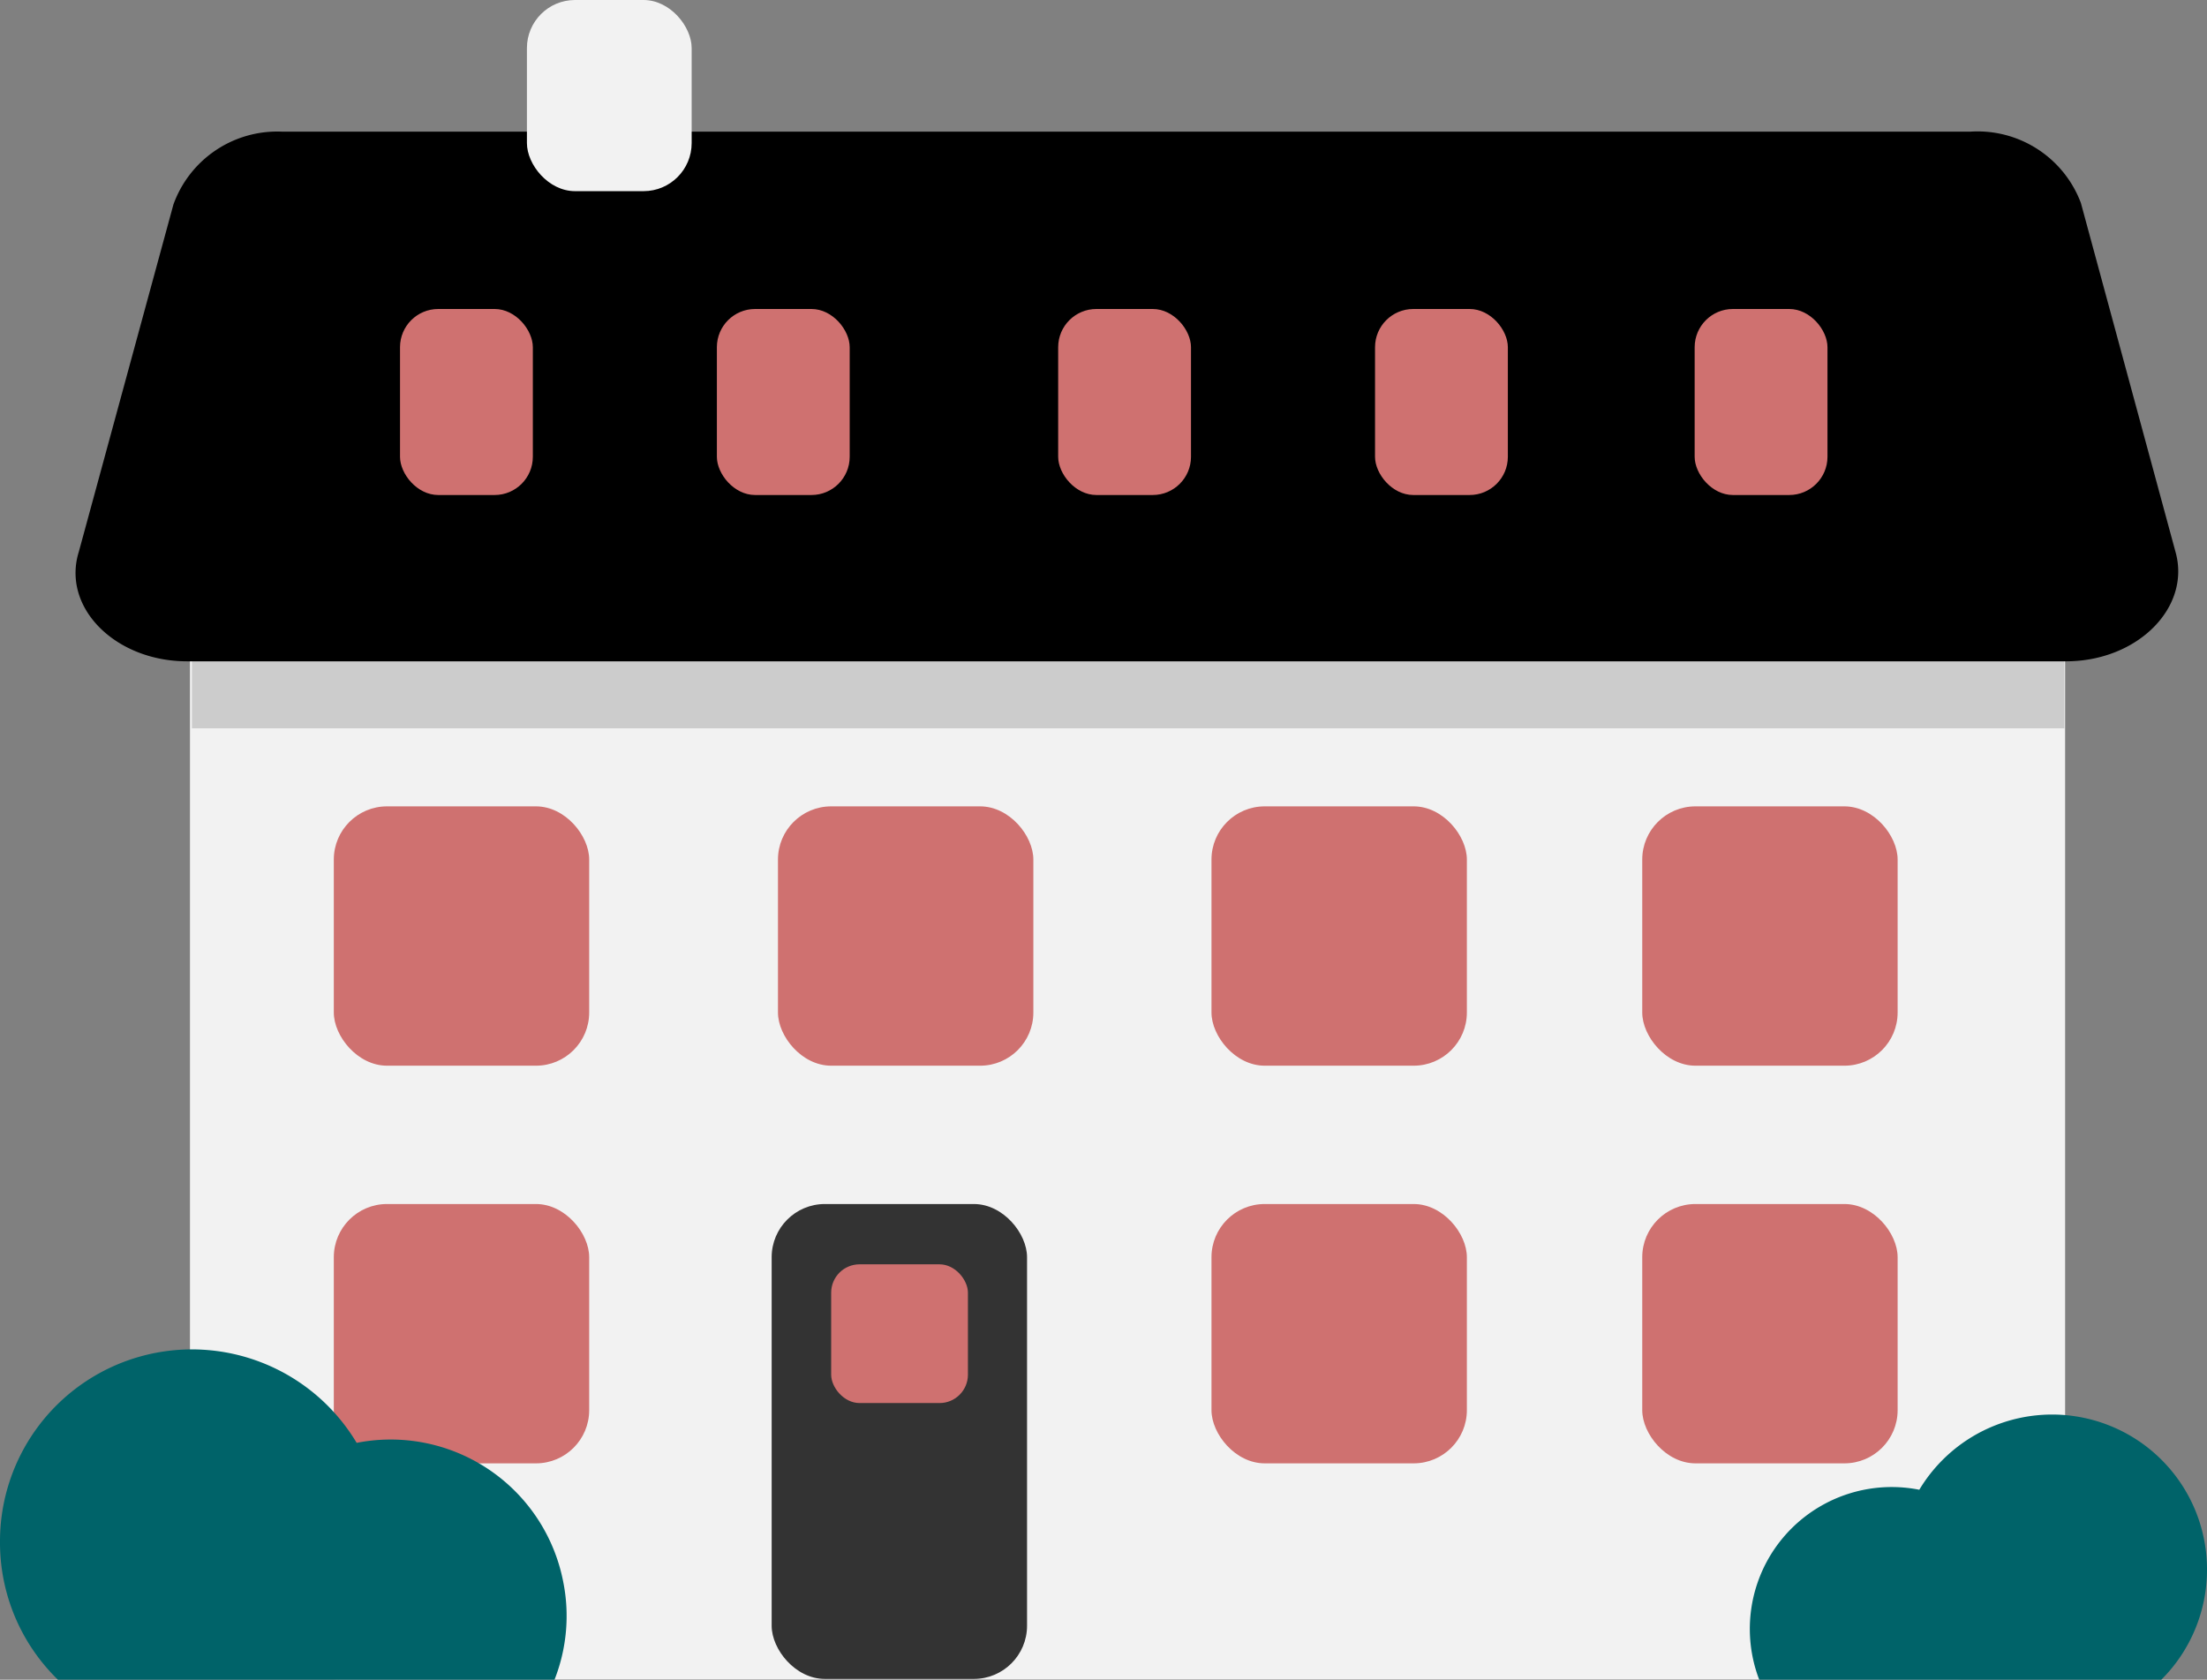
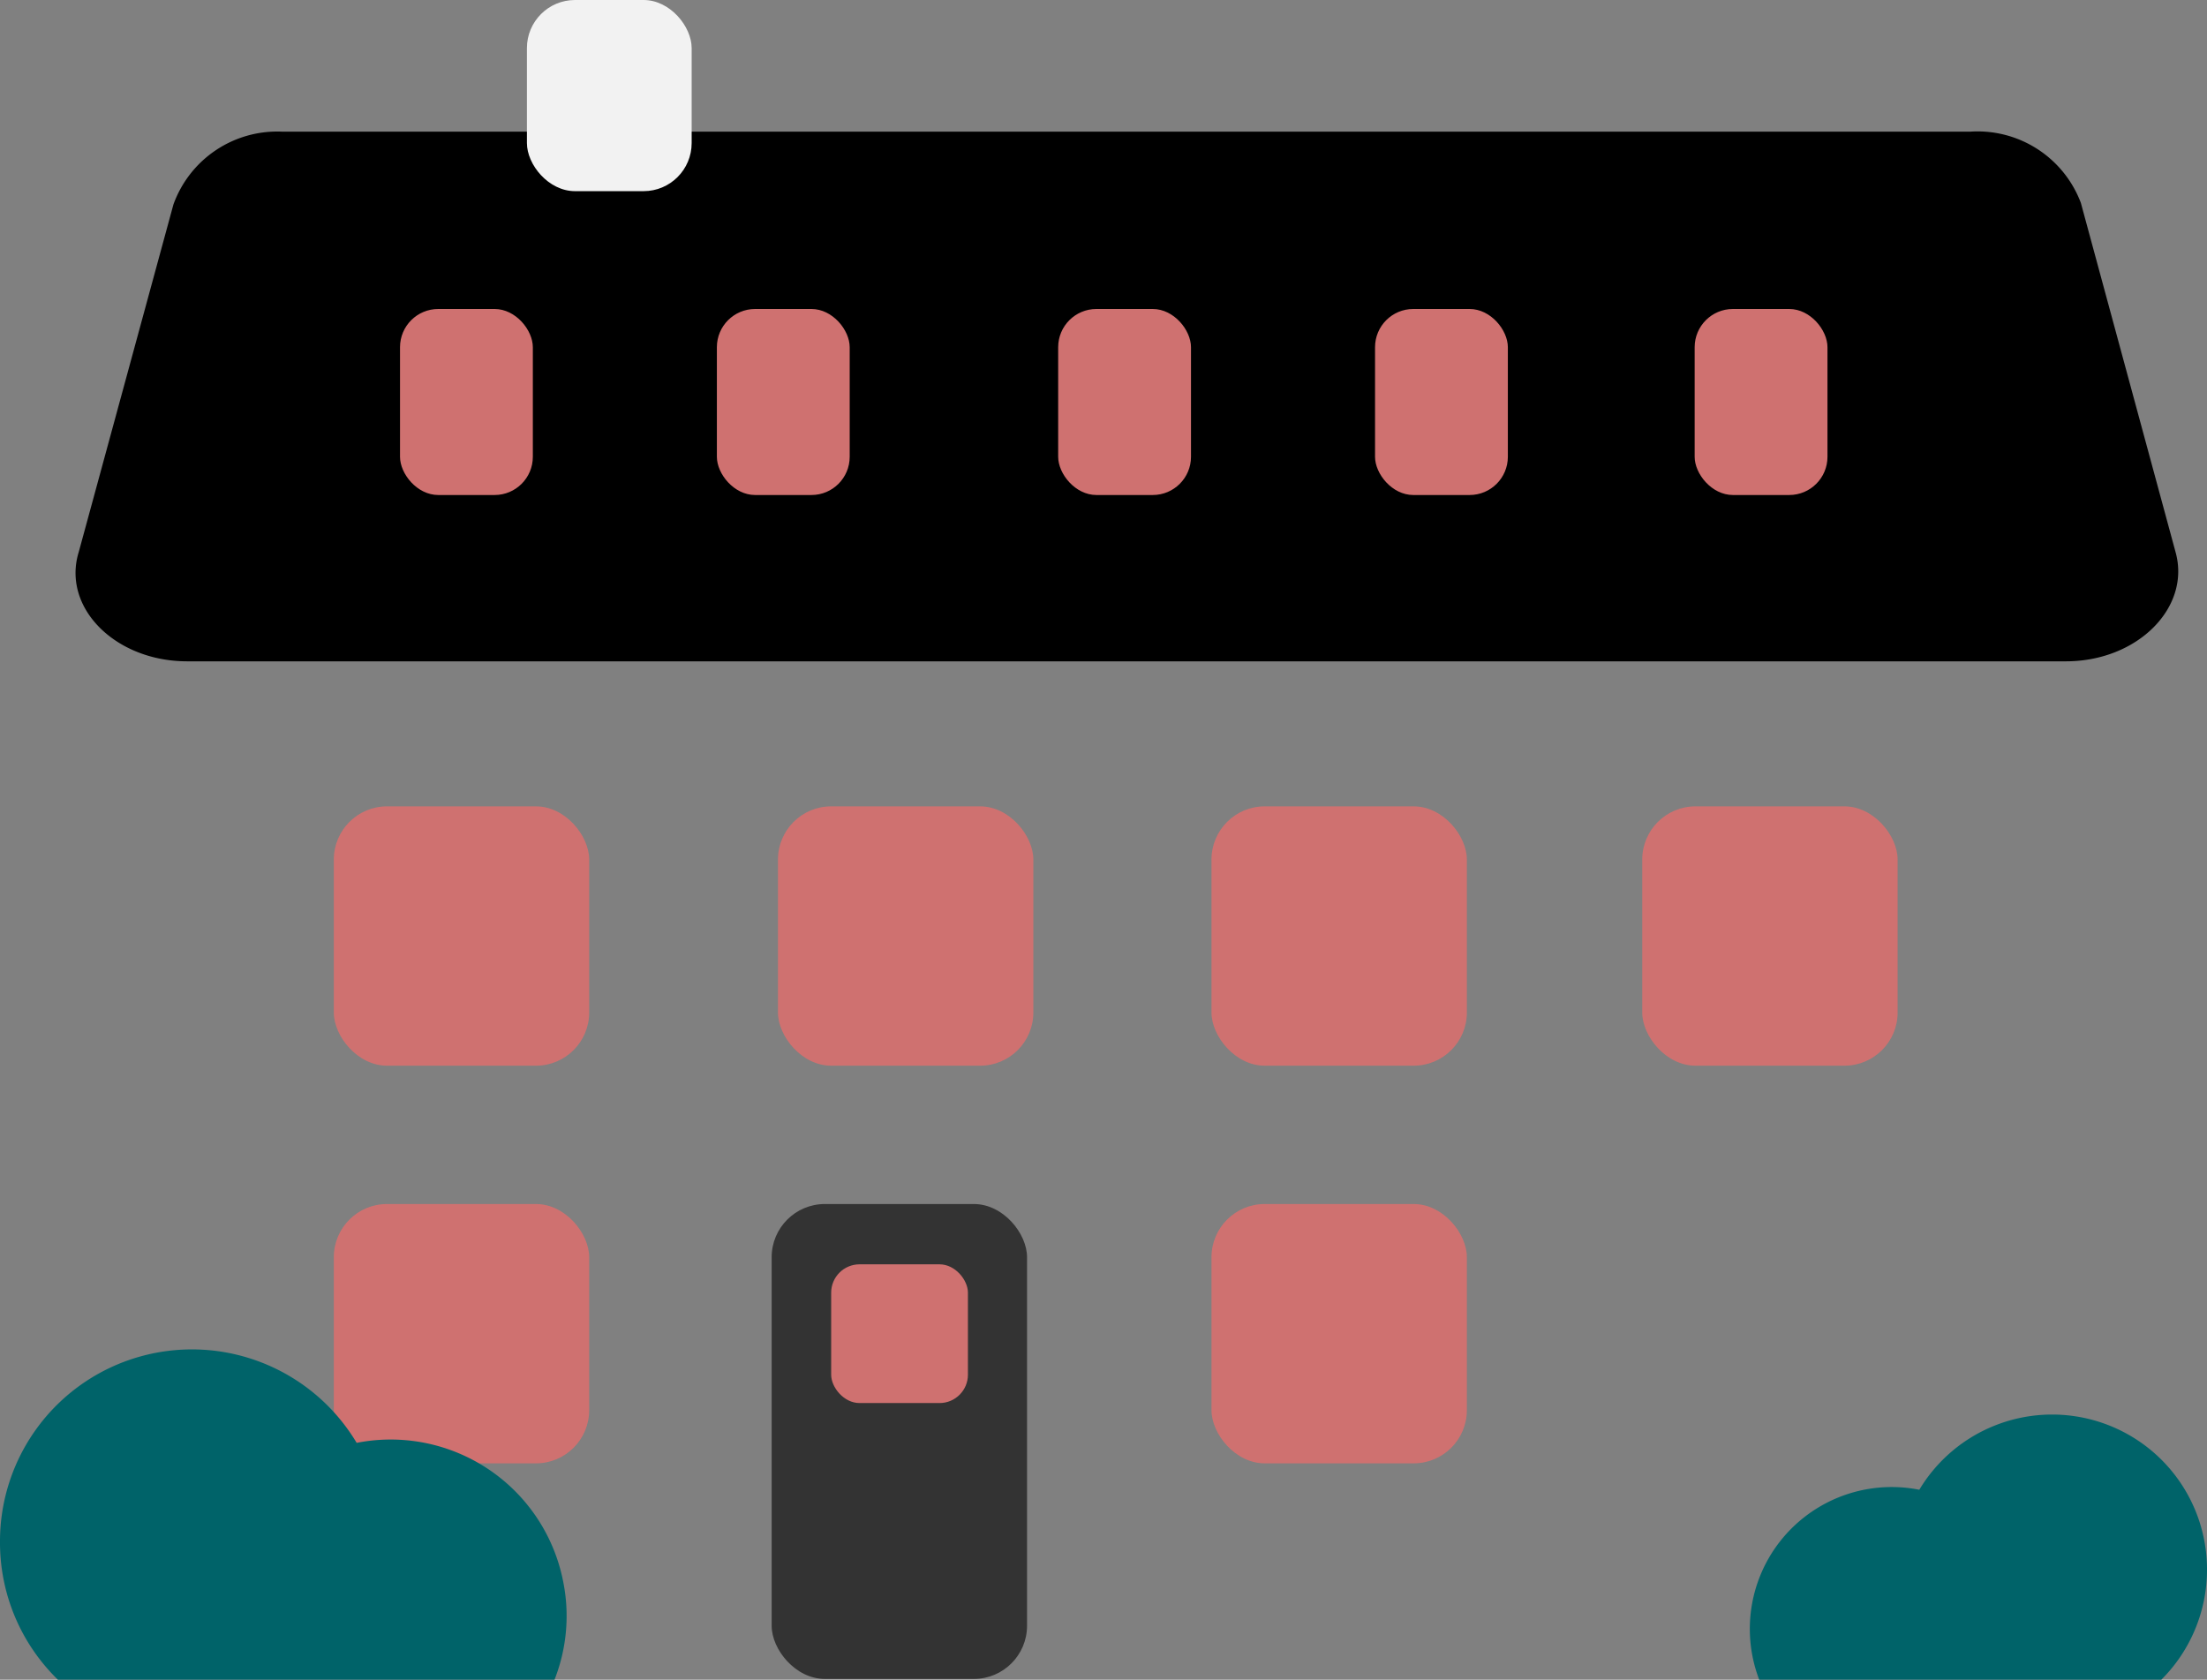
<svg xmlns="http://www.w3.org/2000/svg" viewBox="0 0 56 42.62">
  <rect x="0" y="0" width="56" height="42.62" fill="#808080" stroke="none" />
  <defs>
    <style>.cls-1{fill:#f2f2f2;}.cls-2{fill:#cf7170;}.cls-3{fill:#333;}.cls-4{fill:#ccc;}.cls-5{fill:#006369;}</style>
  </defs>
  <g id="Layer_2" data-name="Layer 2">
    <g id="Design">
-       <path id="Building" class="cls-1" d="M49.57,42.61H8.65c-2.86,0-3.83-2.12-3.83-4.73V11.22c0-2.61,1-4.72,3.83-4.72H49.57c2.86,0,2.83,2.12,2.83,4.72V37.88C52.4,40.5,52.48,42.61,49.57,42.61Z" />
      <g id="Building_windows" data-name="Building windows">
-         <rect id="Window_7_bottom_right" data-name="Window 7 bottom right" class="cls-2" x="41.67" y="30.55" width="6.48" height="6.58" rx="1.35" />
        <rect id="Window_6" data-name="Window 6" class="cls-2" x="30.74" y="30.55" width="6.48" height="6.58" rx="1.35" />
        <rect id="Window_5" data-name="Window 5" class="cls-2" x="8.47" y="30.55" width="6.48" height="6.58" rx="1.35" />
        <rect id="Window_4" data-name="Window 4" class="cls-2" x="41.67" y="20.46" width="6.48" height="6.58" rx="1.35" />
        <rect id="Window_3" data-name="Window 3" class="cls-2" x="30.74" y="20.46" width="6.48" height="6.58" rx="1.35" />
        <rect id="Window_2" data-name="Window 2" class="cls-2" x="19.74" y="20.46" width="6.48" height="6.58" rx="1.35" />
        <rect id="Window_1_top_left" data-name="Window 1 top left" class="cls-2" x="8.47" y="20.46" width="6.48" height="6.58" rx="1.35" />
      </g>
      <g id="Door-2">
        <rect id="Door-3" class="cls-3" x="19.58" y="30.55" width="6.48" height="12.05" rx="1.35" />
        <rect id="Door_window-2" data-name="Door window-2" class="cls-2" x="21.09" y="32.08" width="3.47" height="3.52" rx="0.72" />
      </g>
-       <path id="Cornice-2" class="cls-4" d="M38,12.2H8c-2.47,0-3.13,1.28-3.13,2.85v3.43H52.38V15.05C52.38,13.48,40.45,12.2,38,12.2Z" />
      <path id="Roof-2" d="M52.42,16.78H4.75C2.92,16.78,1.56,15.41,2,14l2.4-8.81A2.8,2.8,0,0,1,7.15,3.34H50a2.8,2.8,0,0,1,2.8,1.81L55.2,14C55.6,15.41,54.24,16.78,52.42,16.78Z" />
      <path id="Left_bush" data-name="Left bush" class="cls-5" d="M0,39.13a4.87,4.87,0,0,1,9.05-2.52,4.46,4.46,0,0,1,5.24,3.52,4.41,4.41,0,0,1-.22,2.49H1.47A4.85,4.85,0,0,1,0,39.13Z" />
      <path id="Right_bush" data-name="Right bush" class="cls-5" d="M56,39.8a3.93,3.93,0,0,0-7.3-2,3.6,3.6,0,0,0-4.05,4.85H54.81A3.94,3.94,0,0,0,56,39.8Z" />
      <rect id="Chimney-2" class="cls-1" x="13.37" width="4.18" height="4.85" rx="1.22" />
      <g id="Roof_windows" data-name="Roof windows">
        <rect id="Window_1_left" data-name="Window 1 left" class="cls-2" x="10.15" y="7.84" width="3.37" height="4.72" rx="0.97" />
        <rect id="Window_2-2" data-name="Window 2-2" class="cls-2" x="18.19" y="7.84" width="3.37" height="4.72" rx="0.97" />
        <rect id="Window_3-2" data-name="Window 3-2" class="cls-2" x="26.85" y="7.84" width="3.37" height="4.72" rx="0.97" />
        <rect id="Window_4-2" data-name="Window 4-2" class="cls-2" x="34.89" y="7.84" width="3.37" height="4.72" rx="0.97" />
        <rect id="Window_5_right" data-name="Window 5 right" class="cls-2" x="43" y="7.84" width="3.37" height="4.72" rx="0.97" />
      </g>
    </g>
  </g>
</svg>